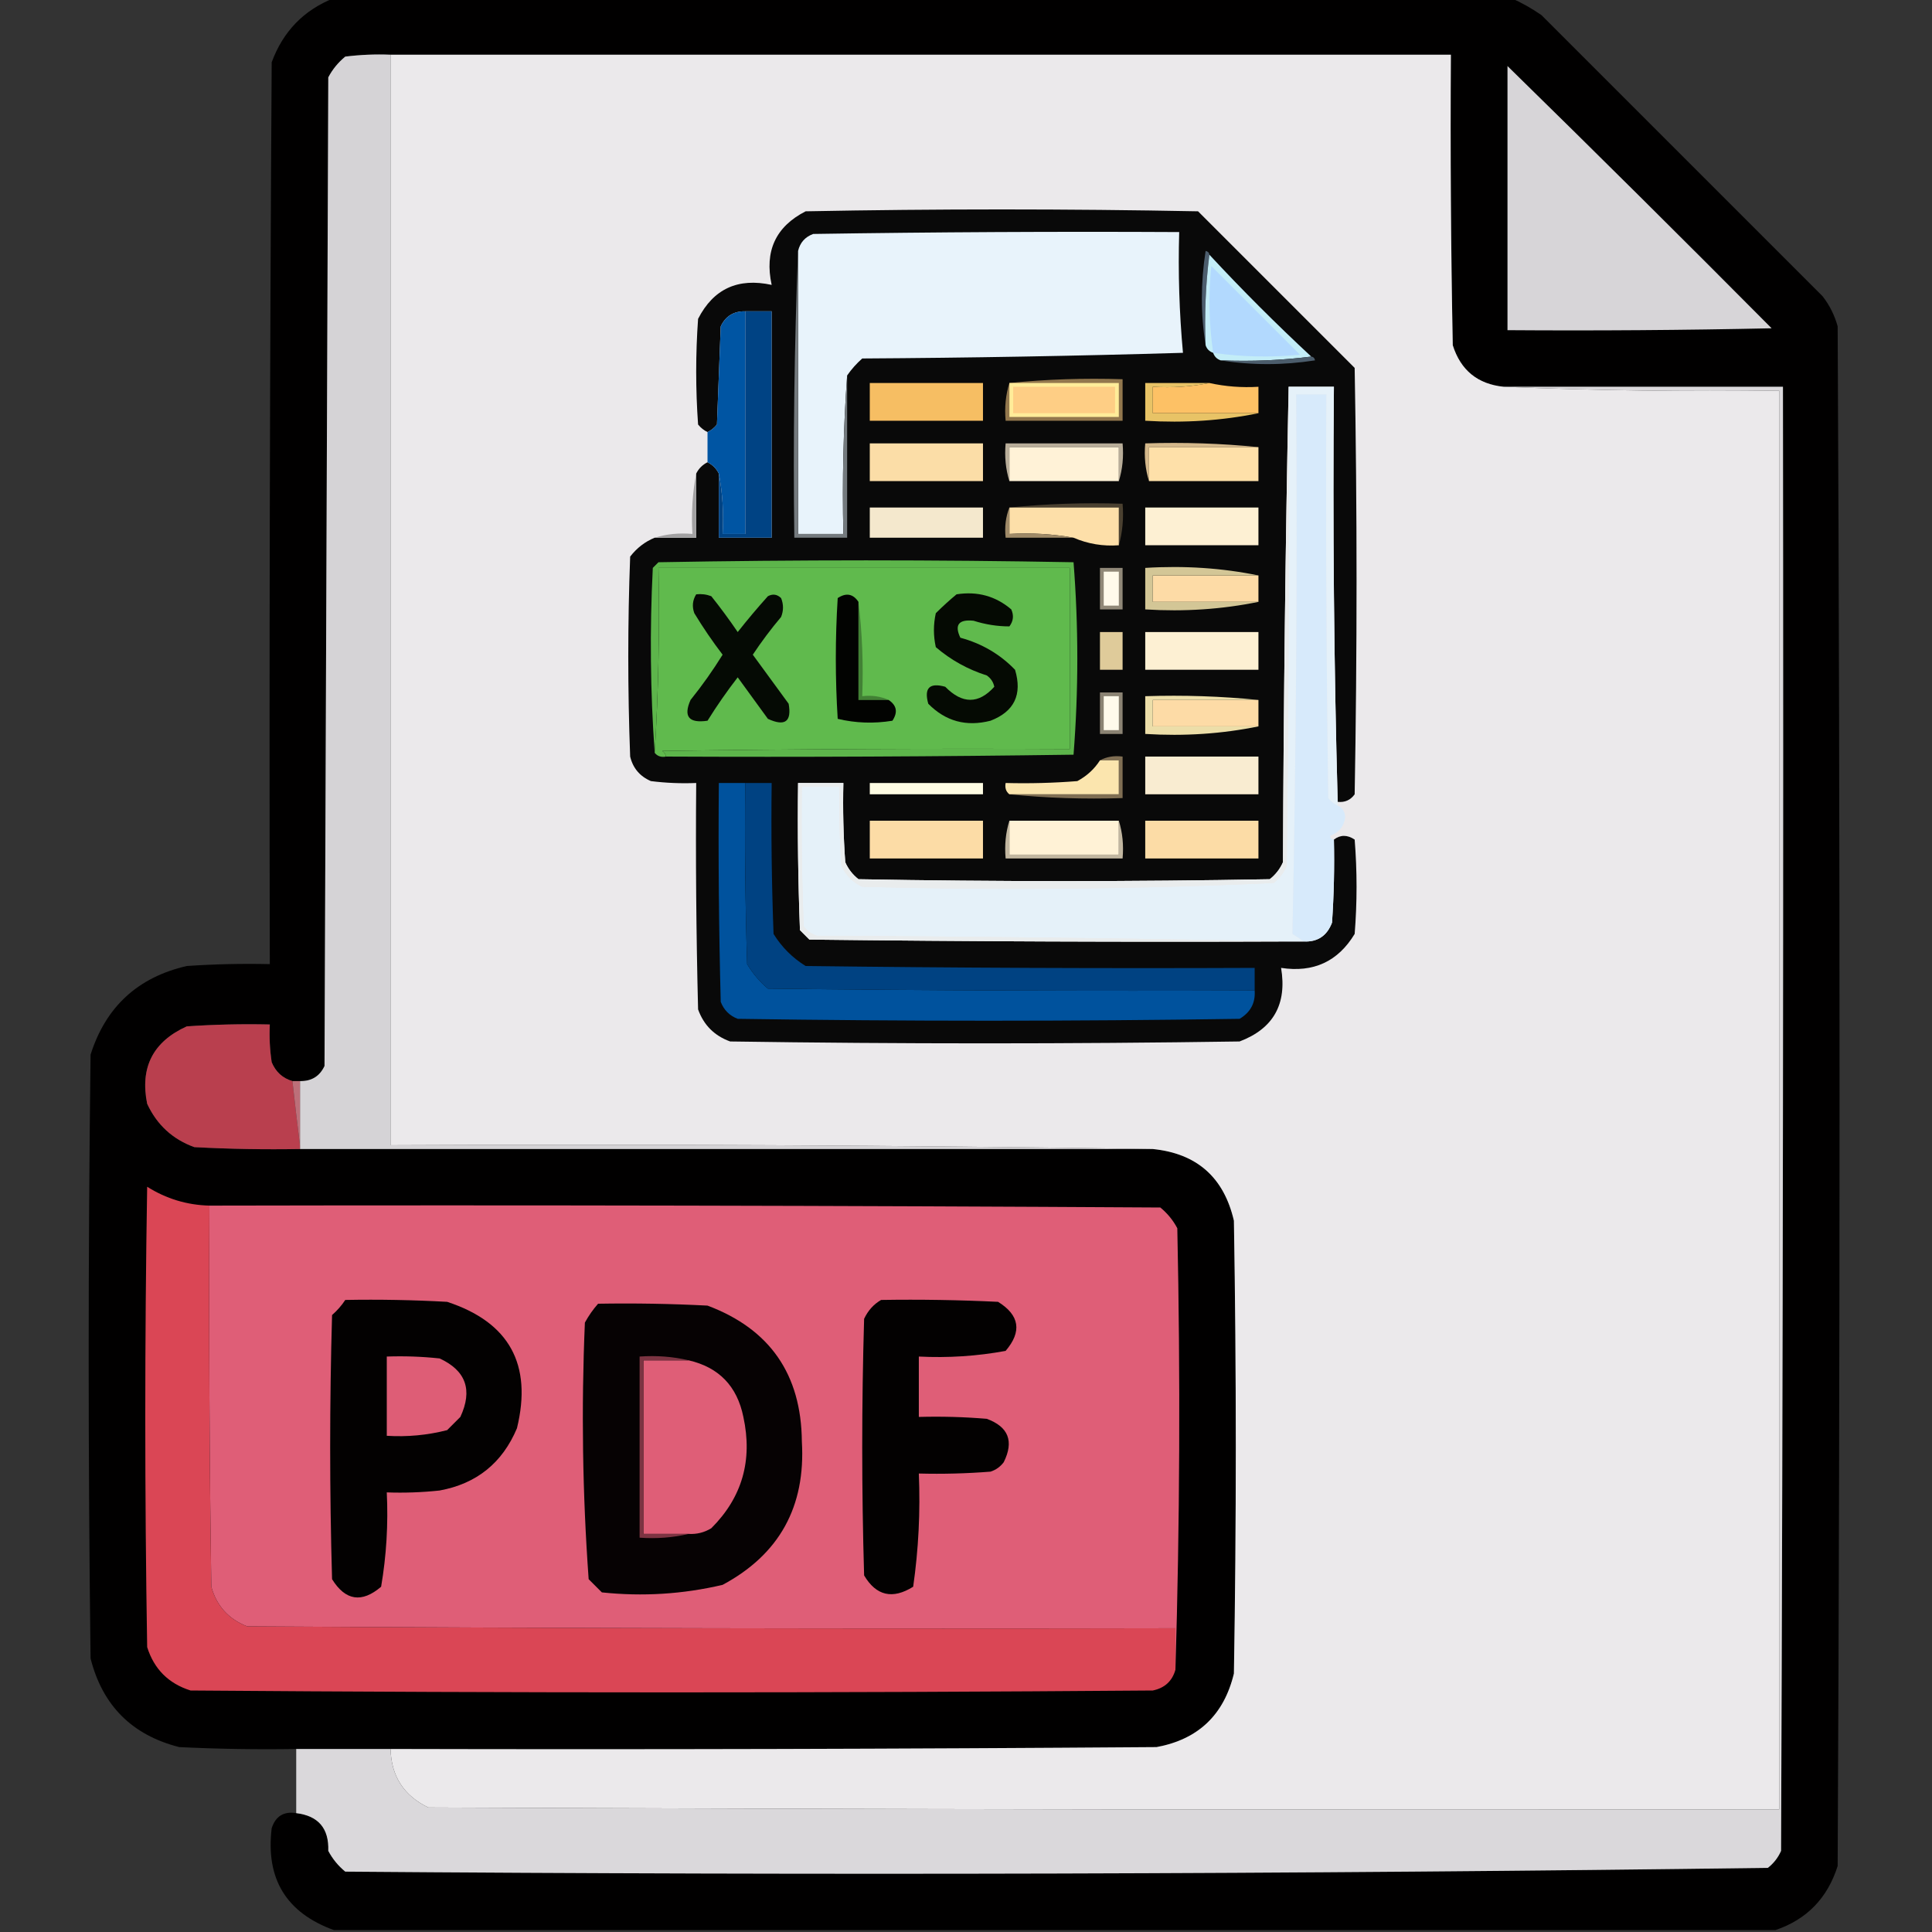
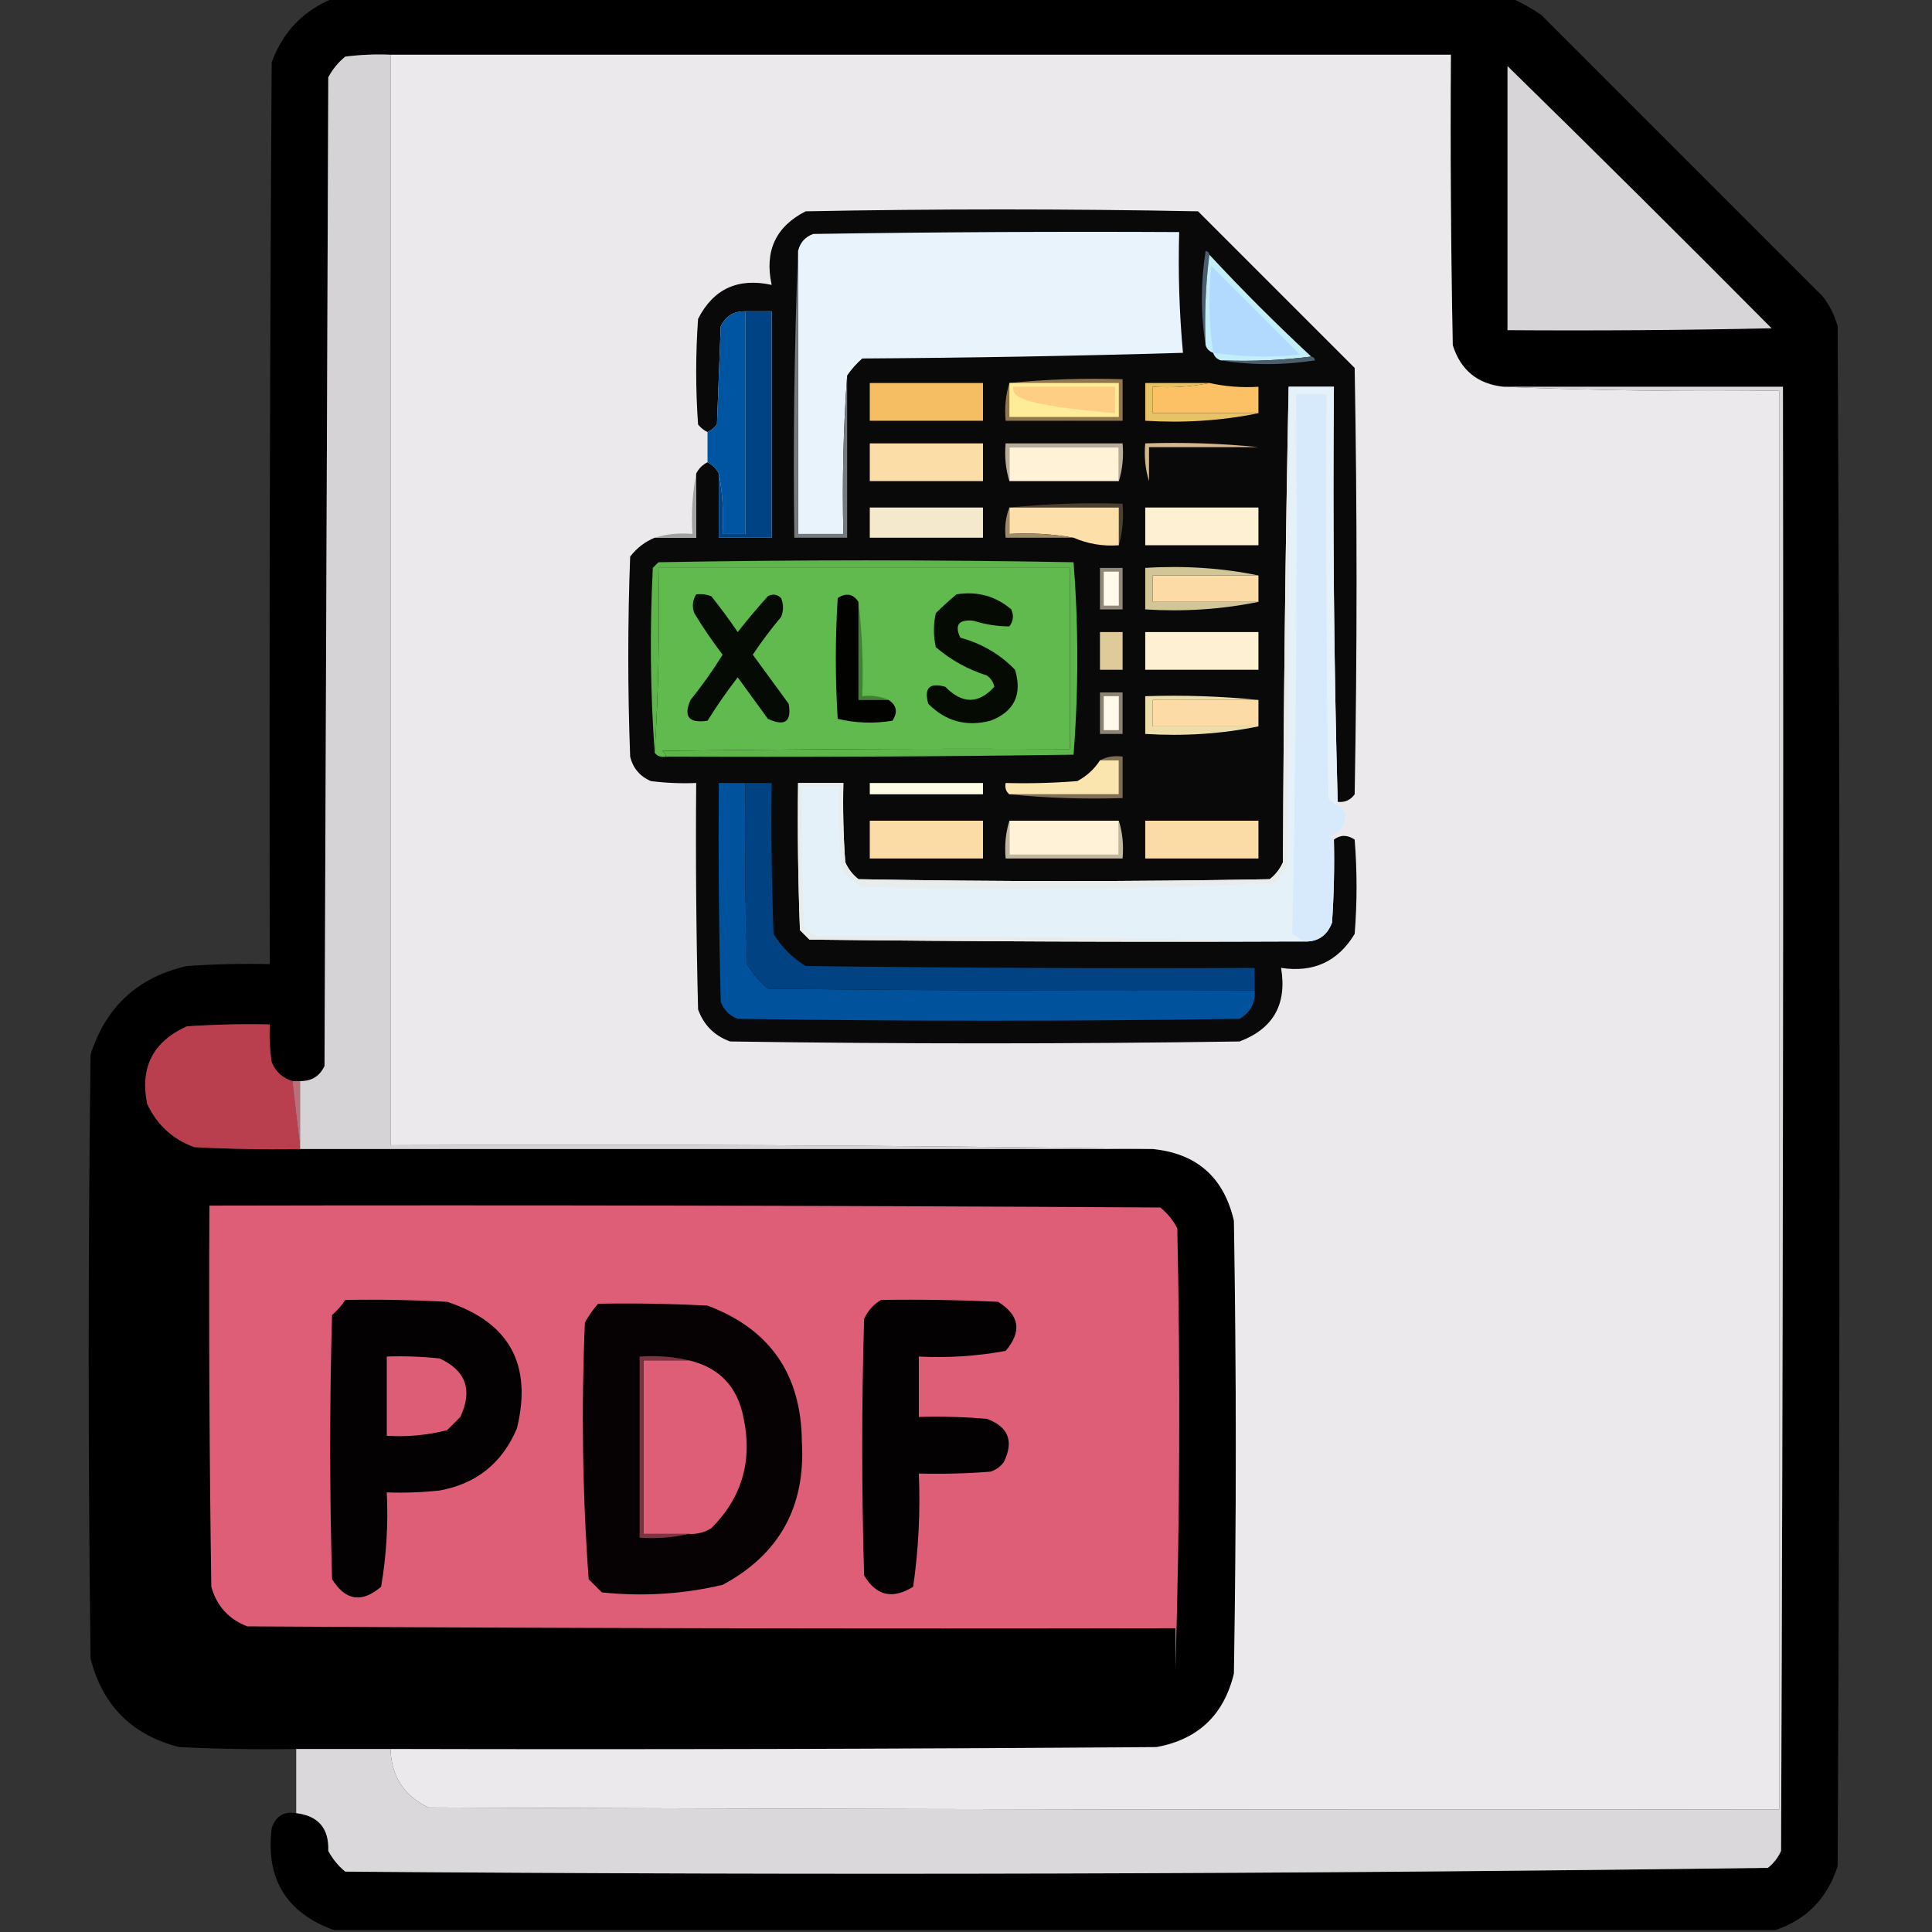
<svg xmlns="http://www.w3.org/2000/svg" version="1.1" width="512px" height="512px" style="shape-rendering:geometricPrecision; text-rendering:geometricPrecision; image-rendering:optimizeQuality; fill-rule:evenodd; clip-rule:evenodd">
  <rect width="100%" height="100%" fill="#333333" stroke="none" />
  <g>
    <path style="opacity:0.992" fill="#020101" d="M 88.5,-0.5 C 192.5,-0.5 296.5,-0.5 400.5,-0.5C 403.234,0.705 405.901,2.205 408.5,4C 433.333,28.833 458.167,53.667 483,78.5C 484.861,80.888 486.194,83.554 487,86.5C 487.667,222.5 487.667,358.5 487,494.5C 484.316,503.016 478.816,508.683 470.5,511.5C 343.167,511.5 215.833,511.5 88.5,511.5C 75.872,506.919 70.372,497.919 72,484.5C 73.025,481.307 75.192,479.974 78.5,480.5C 84.374,481.21 87.208,484.543 87,490.5C 88.122,492.624 89.622,494.457 91.5,496C 217.247,496.996 342.914,496.663 468.5,495C 470.049,493.786 471.215,492.286 472,490.5C 472.5,361.167 472.667,231.834 472.5,102.5C 447.833,102.5 423.167,102.5 398.5,102.5C 391.598,101.797 387.098,98.13 385,91.5C 384.5,65.835 384.333,40.169 384.5,14.5C 290.833,14.5 197.167,14.5 103.5,14.5C 99.486,14.335 95.486,14.501 91.5,15C 89.622,16.543 88.122,18.376 87,20.5C 86.667,107.833 86.333,195.167 86,282.5C 84.728,285.222 82.561,286.556 79.5,286.5C 78.833,286.5 78.167,286.5 77.5,286.5C 74.909,285.746 73.076,284.079 72,281.5C 71.502,278.183 71.335,274.85 71.5,271.5C 64.159,271.334 56.826,271.5 49.5,272C 40.564,276.038 37.064,282.871 39,292.5C 41.586,298.088 45.753,301.921 51.5,304C 60.827,304.5 70.161,304.666 79.5,304.5C 154.833,304.5 230.167,304.5 305.5,304.5C 317.179,305.677 324.346,312.01 327,323.5C 327.667,363.5 327.667,403.5 327,443.5C 324.373,454.461 317.54,460.961 306.5,463C 238.834,463.5 171.167,463.667 103.5,463.5C 95.167,463.5 86.833,463.5 78.5,463.5C 68.161,463.666 57.828,463.5 47.5,463C 34.991,459.825 27.158,451.991 24,439.5C 23.333,386.167 23.333,332.833 24,279.5C 28.015,266.819 36.515,258.986 49.5,256C 56.826,255.5 64.159,255.334 71.5,255.5C 71.333,175.833 71.5,96.166 72,16.5C 75.019,8.316 80.519,2.649 88.5,-0.5 Z" />
  </g>
  <g>
    <path style="opacity:1" fill="#d5d3d6" d="M 103.5,14.5 C 103.5,110.833 103.5,207.167 103.5,303.5C 171.002,303.168 238.335,303.501 305.5,304.5C 230.167,304.5 154.833,304.5 79.5,304.5C 79.5,304.167 79.5,303.833 79.5,303.5C 79.5,297.833 79.5,292.167 79.5,286.5C 82.561,286.556 84.728,285.222 86,282.5C 86.333,195.167 86.667,107.833 87,20.5C 88.122,18.376 89.622,16.543 91.5,15C 95.486,14.501 99.486,14.335 103.5,14.5 Z" />
  </g>
  <g>
    <path style="opacity:1" fill="#ebe9eb" d="M 103.5,14.5 C 197.167,14.5 290.833,14.5 384.5,14.5C 384.333,40.169 384.5,65.835 385,91.5C 387.098,98.13 391.598,101.797 398.5,102.5C 422.661,103.498 446.994,103.831 471.5,103.5C 471.5,228.833 471.5,354.167 471.5,479.5C 352.166,479.667 232.833,479.5 113.5,479C 107.017,475.867 103.683,470.701 103.5,463.5C 171.167,463.667 238.834,463.5 306.5,463C 317.54,460.961 324.373,454.461 327,443.5C 327.667,403.5 327.667,363.5 327,323.5C 324.346,312.01 317.179,305.677 305.5,304.5C 238.335,303.501 171.002,303.168 103.5,303.5C 103.5,207.167 103.5,110.833 103.5,14.5 Z" />
  </g>
  <g>
    <path style="opacity:1" fill="#d7d5d8" d="M 399.5,17.5 C 422.965,40.465 446.299,63.632 469.5,87C 446.169,87.5 422.836,87.667 399.5,87.5C 399.5,64.167 399.5,40.833 399.5,17.5 Z" />
  </g>
  <g>
    <path style="opacity:1" fill="#090909" d="M 354.5,212.5 C 353.507,175.906 353.173,139.239 353.5,102.5C 349.5,102.5 345.5,102.5 341.5,102.5C 340.667,144.331 340.167,186.331 340,228.5C 339.215,230.286 338.049,231.786 336.5,233C 300.167,233.667 263.833,233.667 227.5,233C 225.951,231.786 224.785,230.286 224,228.5C 223.5,221.508 223.334,214.508 223.5,207.5C 219.5,207.5 215.5,207.5 211.5,207.5C 211.333,220.504 211.5,233.504 212,246.5C 212.833,247.333 213.667,248.167 214.5,249C 256.832,249.5 299.165,249.667 341.5,249.5C 342.833,249.5 344.167,249.5 345.5,249.5C 349.17,249.673 351.67,248.007 353,244.5C 353.5,237.174 353.666,229.841 353.5,222.5C 355.223,221.193 357.057,221.193 359,222.5C 359.667,230.833 359.667,239.167 359,247.5C 354.582,254.814 348.082,257.814 339.5,256.5C 341.114,266.115 337.448,272.615 328.5,276C 283.5,276.667 238.5,276.667 193.5,276C 189.333,274.5 186.5,271.667 185,267.5C 184.5,247.503 184.333,227.503 184.5,207.5C 180.486,207.666 176.486,207.499 172.5,207C 169.572,205.74 167.739,203.573 167,200.5C 166.333,182.833 166.333,165.167 167,147.5C 168.777,145.21 170.944,143.543 173.5,142.5C 177.167,142.5 180.833,142.5 184.5,142.5C 184.5,136.833 184.5,131.167 184.5,125.5C 185.167,124.167 186.167,123.167 187.5,122.5C 188.833,123.167 189.833,124.167 190.5,125.5C 190.5,131.167 190.5,136.833 190.5,142.5C 195.167,142.5 199.833,142.5 204.5,142.5C 204.5,122.5 204.5,102.5 204.5,82.5C 202.167,82.5 199.833,82.5 197.5,82.5C 194.439,82.444 192.272,83.778 191,86.5C 190.667,95.167 190.333,103.833 190,112.5C 189.292,113.381 188.458,114.047 187.5,114.5C 186.542,114.047 185.708,113.381 185,112.5C 184.333,103.167 184.333,93.833 185,84.5C 189.063,76.555 195.563,73.555 204.5,75.5C 202.555,66.563 205.555,60.063 213.5,56C 248.167,55.333 282.833,55.333 317.5,56C 331.333,69.833 345.167,83.667 359,97.5C 359.667,135.167 359.667,172.833 359,210.5C 357.89,212.037 356.39,212.703 354.5,212.5 Z" />
  </g>
  <g>
    <path style="opacity:1" fill="#e8f3fb" d="M 224.5,99.5 C 223.504,113.323 223.171,127.323 223.5,141.5C 219.5,141.5 215.5,141.5 211.5,141.5C 211.5,116.5 211.5,91.5 211.5,66.5C 212.023,64.292 213.356,62.792 215.5,62C 247.832,61.5 280.165,61.333 312.5,61.5C 312.19,72.219 312.523,82.885 313.5,93.5C 285.173,94.333 256.839,94.833 228.5,95C 226.959,96.371 225.625,97.871 224.5,99.5 Z" />
  </g>
  <g>
    <path style="opacity:1" fill="#747a7e" d="M 211.5,66.5 C 211.5,91.5 211.5,116.5 211.5,141.5C 215.5,141.5 219.5,141.5 223.5,141.5C 223.171,127.323 223.504,113.323 224.5,99.5C 224.5,113.833 224.5,128.167 224.5,142.5C 219.833,142.5 215.167,142.5 210.5,142.5C 210.169,116.995 210.502,91.661 211.5,66.5 Z" />
  </g>
  <g>
    <path style="opacity:1" fill="#4c5d6d" d="M 320.5,67.5 C 319.508,75.316 319.174,83.316 319.5,91.5C 318.179,83.324 318.179,74.991 319.5,66.5C 320.107,66.624 320.44,66.957 320.5,67.5 Z" />
  </g>
  <g>
    <path style="opacity:1" fill="#c3edf7" d="M 320.5,67.5 C 329.167,76.833 338.167,85.833 347.5,94.5C 339.684,95.492 331.684,95.826 323.5,95.5C 322.5,95.167 321.833,94.5 321.5,93.5C 320.5,93.167 319.833,92.5 319.5,91.5C 319.174,83.316 319.508,75.316 320.5,67.5 Z" />
  </g>
  <g>
    <path style="opacity:1" fill="#b2d9fe" d="M 321.5,93.5 C 320.4,85.882 320.233,78.216 321,70.5C 328.833,78.333 336.667,86.167 344.5,94C 336.785,94.767 329.118,94.6 321.5,93.5 Z" />
  </g>
  <g>
    <path style="opacity:1" fill="#0055a3" d="M 197.5,82.5 C 197.5,102.167 197.5,121.833 197.5,141.5C 195.5,141.5 193.5,141.5 191.5,141.5C 191.821,135.974 191.488,130.64 190.5,125.5C 189.833,124.167 188.833,123.167 187.5,122.5C 187.5,119.833 187.5,117.167 187.5,114.5C 188.458,114.047 189.292,113.381 190,112.5C 190.333,103.833 190.667,95.167 191,86.5C 192.272,83.778 194.439,82.444 197.5,82.5 Z" />
  </g>
  <g>
    <path style="opacity:1" fill="#004384" d="M 197.5,82.5 C 199.833,82.5 202.167,82.5 204.5,82.5C 204.5,102.5 204.5,122.5 204.5,142.5C 199.833,142.5 195.167,142.5 190.5,142.5C 190.5,136.833 190.5,131.167 190.5,125.5C 191.488,130.64 191.821,135.974 191.5,141.5C 193.5,141.5 195.5,141.5 197.5,141.5C 197.5,121.833 197.5,102.167 197.5,82.5 Z" />
  </g>
  <g>
    <path style="opacity:1" fill="#4c5d6c" d="M 347.5,94.5 C 348.043,94.56 348.376,94.893 348.5,95.5C 340.009,96.821 331.676,96.821 323.5,95.5C 331.684,95.826 339.684,95.492 347.5,94.5 Z" />
  </g>
  <g>
    <path style="opacity:1" fill="#fdc165" d="M 320.5,101.5 C 324.735,102.436 329.069,102.769 333.5,102.5C 333.5,104.833 333.5,107.167 333.5,109.5C 324.167,109.5 314.833,109.5 305.5,109.5C 305.5,107.167 305.5,104.833 305.5,102.5C 310.695,102.821 315.695,102.487 320.5,101.5 Z" />
  </g>
  <g>
    <path style="opacity:1" fill="#f6be63" d="M 230.5,101.5 C 240.5,101.5 250.5,101.5 260.5,101.5C 260.5,104.833 260.5,108.167 260.5,111.5C 250.5,111.5 240.5,111.5 230.5,111.5C 230.5,108.167 230.5,104.833 230.5,101.5 Z" />
  </g>
  <g>
    <path style="opacity:1" fill="#e5f1f9" d="M 341.5,102.5 C 345.5,102.5 349.5,102.5 353.5,102.5C 353.173,139.239 353.507,175.906 354.5,212.5C 354.5,212.833 354.5,213.167 354.5,213.5C 353.542,213.047 352.708,212.381 352,211.5C 351.5,175.835 351.333,140.168 351.5,104.5C 348.833,104.5 346.167,104.5 343.5,104.5C 343.828,152.209 343.495,199.876 342.5,247.5C 343.602,248.176 344.602,248.842 345.5,249.5C 344.167,249.5 342.833,249.5 341.5,249.5C 300.002,248.667 258.335,248.167 216.5,248C 215.069,247.535 213.903,246.701 213,245.5C 212.5,233.171 212.333,220.838 212.5,208.5C 215.833,208.5 219.167,208.5 222.5,208.5C 222.334,215.508 222.5,222.508 223,229.5C 224.167,232 226,233.833 228.5,235C 264.918,235.987 301.251,235.653 337.5,234C 339.049,232.786 340.215,231.286 341,229.5C 341.5,187.168 341.667,144.835 341.5,102.5 Z" />
  </g>
  <g>
    <path style="opacity:1" fill="#d7eafb" d="M 354.5,213.5 C 355.693,213.97 356.36,214.97 356.5,216.5C 356.204,218.985 354.871,220.652 352.5,221.5C 352.624,222.107 352.957,222.44 353.5,222.5C 353.666,229.841 353.5,237.174 353,244.5C 351.67,248.007 349.17,249.673 345.5,249.5C 344.602,248.842 343.602,248.176 342.5,247.5C 343.495,199.876 343.828,152.209 343.5,104.5C 346.167,104.5 348.833,104.5 351.5,104.5C 351.333,140.168 351.5,175.835 352,211.5C 352.708,212.381 353.542,213.047 354.5,213.5 Z" />
  </g>
  <g>
    <path style="opacity:1" fill="#e8c366" d="M 320.5,101.5 C 315.695,102.487 310.695,102.821 305.5,102.5C 305.5,104.833 305.5,107.167 305.5,109.5C 314.833,109.5 324.167,109.5 333.5,109.5C 323.889,111.474 313.889,112.141 303.5,111.5C 303.5,108.167 303.5,104.833 303.5,101.5C 309.167,101.5 314.833,101.5 320.5,101.5 Z" />
  </g>
  <g>
    <path style="opacity:1" fill="#92774d" d="M 267.5,101.5 C 277.319,100.506 287.319,100.173 297.5,100.5C 297.5,104.167 297.5,107.833 297.5,111.5C 287.167,111.5 276.833,111.5 266.5,111.5C 266.187,107.958 266.521,104.625 267.5,101.5 Z" />
  </g>
  <g>
    <path style="opacity:1" fill="#ffec99" d="M 267.5,101.5 C 277.167,101.5 286.833,101.5 296.5,101.5C 296.5,104.5 296.5,107.5 296.5,110.5C 286.833,110.5 277.167,110.5 267.5,110.5C 267.5,107.5 267.5,104.5 267.5,101.5 Z" />
  </g>
  <g>
-     <path style="opacity:1" fill="#fece85" d="M 268.5,102.5 C 277.5,102.5 286.5,102.5 295.5,102.5C 295.5,104.833 295.5,107.167 295.5,109.5C 286.5,109.5 277.5,109.5 268.5,109.5C 268.5,107.167 268.5,104.833 268.5,102.5 Z" />
+     <path style="opacity:1" fill="#fece85" d="M 268.5,102.5 C 277.5,102.5 286.5,102.5 295.5,102.5C 295.5,104.833 295.5,107.167 295.5,109.5C 268.5,107.167 268.5,104.833 268.5,102.5 Z" />
  </g>
  <g>
    <path style="opacity:1" fill="#b8ad99" d="M 296.5,127.5 C 296.5,124.5 296.5,121.5 296.5,118.5C 286.833,118.5 277.167,118.5 267.5,118.5C 267.5,121.5 267.5,124.5 267.5,127.5C 266.521,124.375 266.187,121.042 266.5,117.5C 276.833,117.5 287.167,117.5 297.5,117.5C 297.813,121.042 297.479,124.375 296.5,127.5 Z" />
  </g>
  <g>
    <path style="opacity:1" fill="#d4b88b" d="M 333.5,118.5 C 323.833,118.5 314.167,118.5 304.5,118.5C 304.5,121.5 304.5,124.5 304.5,127.5C 303.521,124.375 303.187,121.042 303.5,117.5C 313.681,117.173 323.681,117.506 333.5,118.5 Z" />
  </g>
  <g>
    <path style="opacity:1" fill="#fbdda7" d="M 230.5,117.5 C 240.5,117.5 250.5,117.5 260.5,117.5C 260.5,120.833 260.5,124.167 260.5,127.5C 250.5,127.5 240.5,127.5 230.5,127.5C 230.5,124.167 230.5,120.833 230.5,117.5 Z" />
  </g>
  <g>
    <path style="opacity:1" fill="#fff2d7" d="M 296.5,127.5 C 286.833,127.5 277.167,127.5 267.5,127.5C 267.5,124.5 267.5,121.5 267.5,118.5C 277.167,118.5 286.833,118.5 296.5,118.5C 296.5,121.5 296.5,124.5 296.5,127.5 Z" />
  </g>
  <g>
-     <path style="opacity:1" fill="#fee0a9" d="M 333.5,118.5 C 333.5,121.5 333.5,124.5 333.5,127.5C 323.833,127.5 314.167,127.5 304.5,127.5C 304.5,124.5 304.5,121.5 304.5,118.5C 314.167,118.5 323.833,118.5 333.5,118.5 Z" />
-   </g>
+     </g>
  <g>
    <path style="opacity:1" fill="#a2a1a2" d="M 184.5,125.5 C 184.5,131.167 184.5,136.833 184.5,142.5C 180.833,142.5 177.167,142.5 173.5,142.5C 176.625,141.521 179.958,141.187 183.5,141.5C 183.179,135.974 183.512,130.64 184.5,125.5 Z" />
  </g>
  <g>
    <path style="opacity:1" fill="#4b4130" d="M 267.5,134.5 C 277.319,133.506 287.319,133.173 297.5,133.5C 297.815,137.371 297.482,141.038 296.5,144.5C 296.5,141.167 296.5,137.833 296.5,134.5C 286.833,134.5 277.167,134.5 267.5,134.5 Z" />
  </g>
  <g>
    <path style="opacity:1" fill="#f4e8cd" d="M 230.5,134.5 C 240.5,134.5 250.5,134.5 260.5,134.5C 260.5,137.167 260.5,139.833 260.5,142.5C 250.5,142.5 240.5,142.5 230.5,142.5C 230.5,139.833 230.5,137.167 230.5,134.5 Z" />
  </g>
  <g>
    <path style="opacity:1" fill="#fddfa9" d="M 267.5,134.5 C 277.167,134.5 286.833,134.5 296.5,134.5C 296.5,137.833 296.5,141.167 296.5,144.5C 292.3,144.81 288.3,144.143 284.5,142.5C 279.025,141.511 273.358,141.178 267.5,141.5C 267.5,139.167 267.5,136.833 267.5,134.5 Z" />
  </g>
  <g>
    <path style="opacity:1" fill="#fdf0d3" d="M 303.5,134.5 C 313.5,134.5 323.5,134.5 333.5,134.5C 333.5,137.833 333.5,141.167 333.5,144.5C 323.5,144.5 313.5,144.5 303.5,144.5C 303.5,141.167 303.5,137.833 303.5,134.5 Z" />
  </g>
  <g>
    <path style="opacity:1" fill="#9f8a68" d="M 267.5,134.5 C 267.5,136.833 267.5,139.167 267.5,141.5C 273.358,141.178 279.025,141.511 284.5,142.5C 278.5,142.5 272.5,142.5 266.5,142.5C 266.194,139.615 266.527,136.948 267.5,134.5 Z" />
  </g>
  <g>
    <path style="opacity:1" fill="#60ba4d" d="M 176.5,200.5 C 175.209,200.737 174.209,200.404 173.5,199.5C 174.496,183.342 174.83,167.009 174.5,150.5C 210.833,150.5 247.167,150.5 283.5,150.5C 283.5,166.5 283.5,182.5 283.5,198.5C 247.498,198.333 211.498,198.5 175.5,199C 176.056,199.383 176.389,199.883 176.5,200.5 Z" />
  </g>
  <g>
    <path style="opacity:1" fill="#908878" d="M 291.5,150.5 C 293.5,150.5 295.5,150.5 297.5,150.5C 297.5,154.167 297.5,157.833 297.5,161.5C 295.5,161.5 293.5,161.5 291.5,161.5C 291.5,157.833 291.5,154.167 291.5,150.5 Z" />
  </g>
  <g>
    <path style="opacity:1" fill="#fffaeb" d="M 292.5,151.5 C 293.833,151.5 295.167,151.5 296.5,151.5C 296.5,154.5 296.5,157.5 296.5,160.5C 295.167,160.5 293.833,160.5 292.5,160.5C 292.5,157.5 292.5,154.5 292.5,151.5 Z" />
  </g>
  <g>
    <path style="opacity:1" fill="#fddba6" d="M 333.5,152.5 C 333.5,154.833 333.5,157.167 333.5,159.5C 324.167,159.5 314.833,159.5 305.5,159.5C 305.5,157.167 305.5,154.833 305.5,152.5C 314.833,152.5 324.167,152.5 333.5,152.5 Z" />
  </g>
  <g>
    <path style="opacity:1" fill="#d3c696" d="M 333.5,152.5 C 324.167,152.5 314.833,152.5 305.5,152.5C 305.5,154.833 305.5,157.167 305.5,159.5C 314.833,159.5 324.167,159.5 333.5,159.5C 323.889,161.474 313.889,162.141 303.5,161.5C 303.5,157.833 303.5,154.167 303.5,150.5C 313.889,149.859 323.889,150.526 333.5,152.5 Z" />
  </g>
  <g>
    <path style="opacity:1" fill="#dfcb9a" d="M 291.5,167.5 C 293.5,167.5 295.5,167.5 297.5,167.5C 297.5,170.833 297.5,174.167 297.5,177.5C 295.5,177.5 293.5,177.5 291.5,177.5C 291.5,174.167 291.5,170.833 291.5,167.5 Z" />
  </g>
  <g>
    <path style="opacity:1" fill="#fdf0d3" d="M 303.5,167.5 C 313.5,167.5 323.5,167.5 333.5,167.5C 333.5,170.833 333.5,174.167 333.5,177.5C 323.5,177.5 313.5,177.5 303.5,177.5C 303.5,174.167 303.5,170.833 303.5,167.5 Z" />
  </g>
  <g>
    <path style="opacity:1" fill="#8b8373" d="M 291.5,183.5 C 293.5,183.5 295.5,183.5 297.5,183.5C 297.5,187.167 297.5,190.833 297.5,194.5C 295.5,194.5 293.5,194.5 291.5,194.5C 291.5,190.833 291.5,187.167 291.5,183.5 Z" />
  </g>
  <g>
    <path style="opacity:1" fill="#fffaeb" d="M 292.5,184.5 C 293.833,184.5 295.167,184.5 296.5,184.5C 296.5,187.5 296.5,190.5 296.5,193.5C 295.167,193.5 293.833,193.5 292.5,193.5C 292.5,190.5 292.5,187.5 292.5,184.5 Z" />
  </g>
  <g>
    <path style="opacity:1" fill="#fddba6" d="M 333.5,185.5 C 333.5,187.833 333.5,190.167 333.5,192.5C 324.167,192.5 314.833,192.5 305.5,192.5C 305.5,190.167 305.5,187.833 305.5,185.5C 314.833,185.5 324.167,185.5 333.5,185.5 Z" />
  </g>
  <g>
    <path style="opacity:1" fill="#ecdea9" d="M 333.5,185.5 C 324.167,185.5 314.833,185.5 305.5,185.5C 305.5,187.833 305.5,190.167 305.5,192.5C 314.833,192.5 324.167,192.5 333.5,192.5C 323.889,194.474 313.889,195.141 303.5,194.5C 303.5,191.167 303.5,187.833 303.5,184.5C 313.681,184.173 323.681,184.506 333.5,185.5 Z" />
  </g>
  <g>
    <path style="opacity:1" fill="#5db54b" d="M 176.5,200.5 C 176.389,199.883 176.056,199.383 175.5,199C 211.498,198.5 247.498,198.333 283.5,198.5C 283.5,182.5 283.5,166.5 283.5,150.5C 247.167,150.5 210.833,150.5 174.5,150.5C 174.83,167.009 174.496,183.342 173.5,199.5C 172.338,183.339 172.172,167.005 173,150.5C 173.5,150 174,149.5 174.5,149C 211.167,148.333 247.833,148.333 284.5,149C 285.833,166 285.833,183 284.5,200C 248.502,200.5 212.502,200.667 176.5,200.5 Z" />
  </g>
  <g>
    <path style="opacity:1" fill="#428135" d="M 227.5,159.5 C 228.493,167.65 228.826,175.983 228.5,184.5C 231.059,184.198 233.393,184.532 235.5,185.5C 232.833,185.5 230.167,185.5 227.5,185.5C 227.5,176.833 227.5,168.167 227.5,159.5 Z" />
  </g>
  <g>
    <path style="opacity:1" fill="#050a03" d="M 253.5,157.5 C 259.039,156.638 263.872,157.972 268,161.5C 268.72,163.112 268.554,164.612 267.5,166C 264.303,166.001 261.137,165.501 258,164.5C 254.056,164.095 252.89,165.595 254.5,169C 260.194,170.545 265.027,173.379 269,177.5C 270.962,184.075 268.795,188.575 262.5,191C 256.074,192.65 250.574,191.15 246,186.5C 244.833,182.333 246.333,180.833 250.5,182C 255.023,186.608 259.357,186.608 263.5,182C 263.241,180.739 262.574,179.739 261.5,179C 256.468,177.402 251.968,174.902 248,171.5C 247.333,168.5 247.333,165.5 248,162.5C 249.812,160.7 251.645,159.033 253.5,157.5 Z" />
  </g>
  <g>
    <path style="opacity:1" fill="#020301" d="M 227.5,159.5 C 227.5,168.167 227.5,176.833 227.5,185.5C 230.167,185.5 232.833,185.5 235.5,185.5C 237.647,186.932 237.98,188.765 236.5,191C 231.581,191.802 226.748,191.635 222,190.5C 221.333,179.833 221.333,169.167 222,158.5C 224.235,157.02 226.068,157.353 227.5,159.5 Z" />
  </g>
  <g>
    <path style="opacity:1" fill="#050a04" d="M 184.5,157.5 C 185.873,157.343 187.207,157.51 188.5,158C 190.955,161.078 193.289,164.244 195.5,167.5C 198.038,164.281 200.704,161.114 203.5,158C 204.784,157.316 205.951,157.483 207,158.5C 207.667,160.167 207.667,161.833 207,163.5C 204.308,166.692 201.808,170.025 199.5,173.5C 202.667,177.833 205.833,182.167 209,186.5C 209.852,191.254 208.019,192.588 203.5,190.5C 200.833,186.833 198.167,183.167 195.5,179.5C 192.638,183.195 189.972,187.029 187.5,191C 182.55,191.729 181.05,189.895 183,185.5C 186.079,181.676 188.912,177.676 191.5,173.5C 188.805,169.97 186.305,166.304 184,162.5C 183.36,160.735 183.527,159.068 184.5,157.5 Z" />
  </g>
  <g>
    <path style="opacity:1" fill="#7f6e53" d="M 291.5,201.5 C 293.265,200.539 295.265,200.205 297.5,200.5C 297.5,204.167 297.5,207.833 297.5,211.5C 287.319,211.827 277.319,211.494 267.5,210.5C 277.167,210.5 286.833,210.5 296.5,210.5C 296.5,207.5 296.5,204.5 296.5,201.5C 294.833,201.5 293.167,201.5 291.5,201.5 Z" />
  </g>
  <g>
-     <path style="opacity:1" fill="#f9ecd1" d="M 303.5,200.5 C 313.5,200.5 323.5,200.5 333.5,200.5C 333.5,203.833 333.5,207.167 333.5,210.5C 323.5,210.5 313.5,210.5 303.5,210.5C 303.5,207.167 303.5,203.833 303.5,200.5 Z" />
-   </g>
+     </g>
  <g>
    <path style="opacity:1" fill="#00529d" d="M 197.5,207.5 C 197.333,223.503 197.5,239.503 198,255.5C 199.458,257.96 201.291,260.127 203.5,262C 246.499,262.5 289.499,262.667 332.5,262.5C 332.731,265.785 331.397,268.285 328.5,270C 284.167,270.667 239.833,270.667 195.5,270C 193.333,269.167 191.833,267.667 191,265.5C 190.5,246.17 190.333,226.836 190.5,207.5C 192.833,207.5 195.167,207.5 197.5,207.5 Z" />
  </g>
  <g>
    <path style="opacity:1" fill="#fbe5ae" d="M 291.5,201.5 C 293.167,201.5 294.833,201.5 296.5,201.5C 296.5,204.5 296.5,207.5 296.5,210.5C 286.833,210.5 277.167,210.5 267.5,210.5C 266.596,209.791 266.263,208.791 266.5,207.5C 272.842,207.666 279.175,207.5 285.5,207C 288.023,205.64 290.023,203.807 291.5,201.5 Z" />
  </g>
  <g>
    <path style="opacity:1" fill="#004282" d="M 197.5,207.5 C 199.833,207.5 202.167,207.5 204.5,207.5C 204.333,220.837 204.5,234.171 205,247.5C 207.167,251 210,253.833 213.5,256C 253.165,256.5 292.832,256.667 332.5,256.5C 332.5,258.5 332.5,260.5 332.5,262.5C 289.499,262.667 246.499,262.5 203.5,262C 201.291,260.127 199.458,257.96 198,255.5C 197.5,239.503 197.333,223.503 197.5,207.5 Z" />
  </g>
  <g>
    <path style="opacity:1" fill="#e9eced" d="M 341.5,102.5 C 341.667,144.835 341.5,187.168 341,229.5C 340.215,231.286 339.049,232.786 337.5,234C 301.251,235.653 264.918,235.987 228.5,235C 226,233.833 224.167,232 223,229.5C 222.5,222.508 222.334,215.508 222.5,208.5C 219.167,208.5 215.833,208.5 212.5,208.5C 212.333,220.838 212.5,233.171 213,245.5C 213.903,246.701 215.069,247.535 216.5,248C 258.335,248.167 300.002,248.667 341.5,249.5C 299.165,249.667 256.832,249.5 214.5,249C 213.667,248.167 212.833,247.333 212,246.5C 211.5,233.504 211.333,220.504 211.5,207.5C 215.5,207.5 219.5,207.5 223.5,207.5C 223.334,214.508 223.5,221.508 224,228.5C 224.785,230.286 225.951,231.786 227.5,233C 263.833,233.667 300.167,233.667 336.5,233C 338.049,231.786 339.215,230.286 340,228.5C 340.167,186.331 340.667,144.331 341.5,102.5 Z" />
  </g>
  <g>
    <path style="opacity:1" fill="#c1b6a0" d="M 267.5,217.5 C 267.5,220.5 267.5,223.5 267.5,226.5C 277.167,226.5 286.833,226.5 296.5,226.5C 296.5,223.5 296.5,220.5 296.5,217.5C 297.479,220.625 297.813,223.958 297.5,227.5C 287.167,227.5 276.833,227.5 266.5,227.5C 266.187,223.958 266.521,220.625 267.5,217.5 Z" />
  </g>
  <g>
    <path style="opacity:1" fill="#fcdca6" d="M 303.5,217.5 C 313.5,217.5 323.5,217.5 333.5,217.5C 333.5,220.833 333.5,224.167 333.5,227.5C 323.5,227.5 313.5,227.5 303.5,227.5C 303.5,224.167 303.5,220.833 303.5,217.5 Z" />
  </g>
  <g>
    <path style="opacity:1" fill="#fff2d6" d="M 267.5,217.5 C 277.167,217.5 286.833,217.5 296.5,217.5C 296.5,220.5 296.5,223.5 296.5,226.5C 286.833,226.5 277.167,226.5 267.5,226.5C 267.5,223.5 267.5,220.5 267.5,217.5 Z" />
  </g>
  <g>
    <path style="opacity:1" fill="#fcdca6" d="M 230.5,217.5 C 240.5,217.5 250.5,217.5 260.5,217.5C 260.5,220.833 260.5,224.167 260.5,227.5C 250.5,227.5 240.5,227.5 230.5,227.5C 230.5,224.167 230.5,220.833 230.5,217.5 Z" />
  </g>
  <g>
    <path style="opacity:1" fill="#fefce3" d="M 230.5,207.5 C 240.5,207.5 250.5,207.5 260.5,207.5C 260.5,208.5 260.5,209.5 260.5,210.5C 250.5,210.5 240.5,210.5 230.5,210.5C 230.5,209.5 230.5,208.5 230.5,207.5 Z" />
  </g>
  <g>
    <path style="opacity:1" fill="#b93f4e" d="M 77.5,286.5 C 78.126,292.268 78.793,297.934 79.5,303.5C 79.5,303.833 79.5,304.167 79.5,304.5C 70.161,304.666 60.827,304.5 51.5,304C 45.753,301.921 41.586,298.088 39,292.5C 37.064,282.871 40.564,276.038 49.5,272C 56.826,271.5 64.159,271.334 71.5,271.5C 71.335,274.85 71.502,278.183 72,281.5C 73.076,284.079 74.909,285.746 77.5,286.5 Z" />
  </g>
  <g>
    <path style="opacity:1" fill="#bd6f79" d="M 77.5,286.5 C 78.167,286.5 78.833,286.5 79.5,286.5C 79.5,292.167 79.5,297.833 79.5,303.5C 78.793,297.934 78.126,292.268 77.5,286.5 Z" />
  </g>
  <g>
-     <path style="opacity:1" fill="#da4655" d="M 55.5,319.5 C 55.333,353.168 55.5,386.835 56,420.5C 57.406,425.573 60.572,429.073 65.5,431C 147.499,431.5 229.499,431.667 311.5,431.5C 311.5,435.167 311.5,438.833 311.5,442.5C 310.647,445.518 308.647,447.351 305.5,448C 220.5,448.667 135.5,448.667 50.5,448C 44.667,446.167 40.833,442.333 39,436.5C 38.333,395.833 38.333,355.167 39,314.5C 44.043,317.681 49.543,319.348 55.5,319.5 Z" />
-   </g>
+     </g>
  <g>
    <path style="opacity:1" fill="#df5e77" d="M 55.5,319.5 C 139.501,319.333 223.501,319.5 307.5,320C 309.378,321.543 310.878,323.376 312,325.5C 312.831,364.669 312.665,403.669 311.5,442.5C 311.5,438.833 311.5,435.167 311.5,431.5C 229.499,431.667 147.499,431.5 65.5,431C 60.572,429.073 57.406,425.573 56,420.5C 55.5,386.835 55.333,353.168 55.5,319.5 Z" />
  </g>
  <g>
    <path style="opacity:1" fill="#030101" d="M 91.5,344.5 C 100.506,344.334 109.506,344.5 118.5,345C 134.953,350.4 141.119,361.567 137,378.5C 133.13,387.705 126.297,393.205 116.5,395C 111.845,395.499 107.179,395.666 102.5,395.5C 102.906,403.917 102.406,412.251 101,420.5C 95.879,424.875 91.545,424.209 88,418.5C 87.333,395.167 87.333,371.833 88,348.5C 89.376,347.295 90.542,345.962 91.5,344.5 Z" />
  </g>
  <g>
    <path style="opacity:1" fill="#030101" d="M 233.5,344.5 C 243.839,344.334 254.172,344.5 264.5,345C 270.209,348.545 270.875,352.879 266.5,358C 258.92,359.396 251.253,359.896 243.5,359.5C 243.5,364.833 243.5,370.167 243.5,375.5C 249.509,375.334 255.509,375.501 261.5,376C 267.258,378.11 268.758,381.943 266,387.5C 265.097,388.701 263.931,389.535 262.5,390C 256.175,390.5 249.842,390.666 243.5,390.5C 243.923,400.58 243.423,410.58 242,420.5C 236.536,423.916 232.203,422.916 229,417.5C 228.333,394.833 228.333,372.167 229,349.5C 230.025,347.313 231.525,345.646 233.5,344.5 Z" />
  </g>
  <g>
    <path style="opacity:1" fill="#060203" d="M 158.5,345.5 C 168.172,345.334 177.839,345.5 187.5,346C 204.013,352.199 212.346,364.199 212.5,382C 213.537,399.27 206.537,411.937 191.5,420C 180.983,422.475 170.317,423.141 159.5,422C 158.333,420.833 157.167,419.667 156,418.5C 154.365,395.897 154.032,373.23 155,350.5C 155.997,348.677 157.164,347.01 158.5,345.5 Z" />
  </g>
  <g>
    <path style="opacity:1" fill="#de5d76" d="M 102.5,359.5 C 107.179,359.334 111.845,359.501 116.5,360C 123.482,363.213 125.315,368.38 122,375.5C 120.833,376.667 119.667,377.833 118.5,379C 113.264,380.339 107.93,380.839 102.5,380.5C 102.5,373.5 102.5,366.5 102.5,359.5 Z" />
  </g>
  <g>
    <path style="opacity:1" fill="#df5e77" d="M 182.5,360.5 C 190.51,362.344 195.343,367.344 197,375.5C 199.501,387.016 196.667,396.849 188.5,405C 186.655,406.128 184.655,406.628 182.5,406.5C 178.5,406.5 174.5,406.5 170.5,406.5C 170.5,391.167 170.5,375.833 170.5,360.5C 174.5,360.5 178.5,360.5 182.5,360.5 Z" />
  </g>
  <g>
    <path style="opacity:1" fill="#7c3442" d="M 182.5,360.5 C 178.5,360.5 174.5,360.5 170.5,360.5C 170.5,375.833 170.5,391.167 170.5,406.5C 174.5,406.5 178.5,406.5 182.5,406.5C 178.366,407.485 174.032,407.818 169.5,407.5C 169.5,391.5 169.5,375.5 169.5,359.5C 174.032,359.182 178.366,359.515 182.5,360.5 Z" />
  </g>
  <g>
    <path style="opacity:1" fill="#dad8db" d="M 398.5,102.5 C 423.167,102.5 447.833,102.5 472.5,102.5C 472.667,231.834 472.5,361.167 472,490.5C 471.215,492.286 470.049,493.786 468.5,495C 342.914,496.663 217.247,496.996 91.5,496C 89.622,494.457 88.122,492.624 87,490.5C 87.208,484.543 84.374,481.21 78.5,480.5C 78.5,474.833 78.5,469.167 78.5,463.5C 86.833,463.5 95.167,463.5 103.5,463.5C 103.683,470.701 107.017,475.867 113.5,479C 232.833,479.5 352.166,479.667 471.5,479.5C 471.5,354.167 471.5,228.833 471.5,103.5C 446.994,103.831 422.661,103.498 398.5,102.5 Z" />
  </g>
</svg>